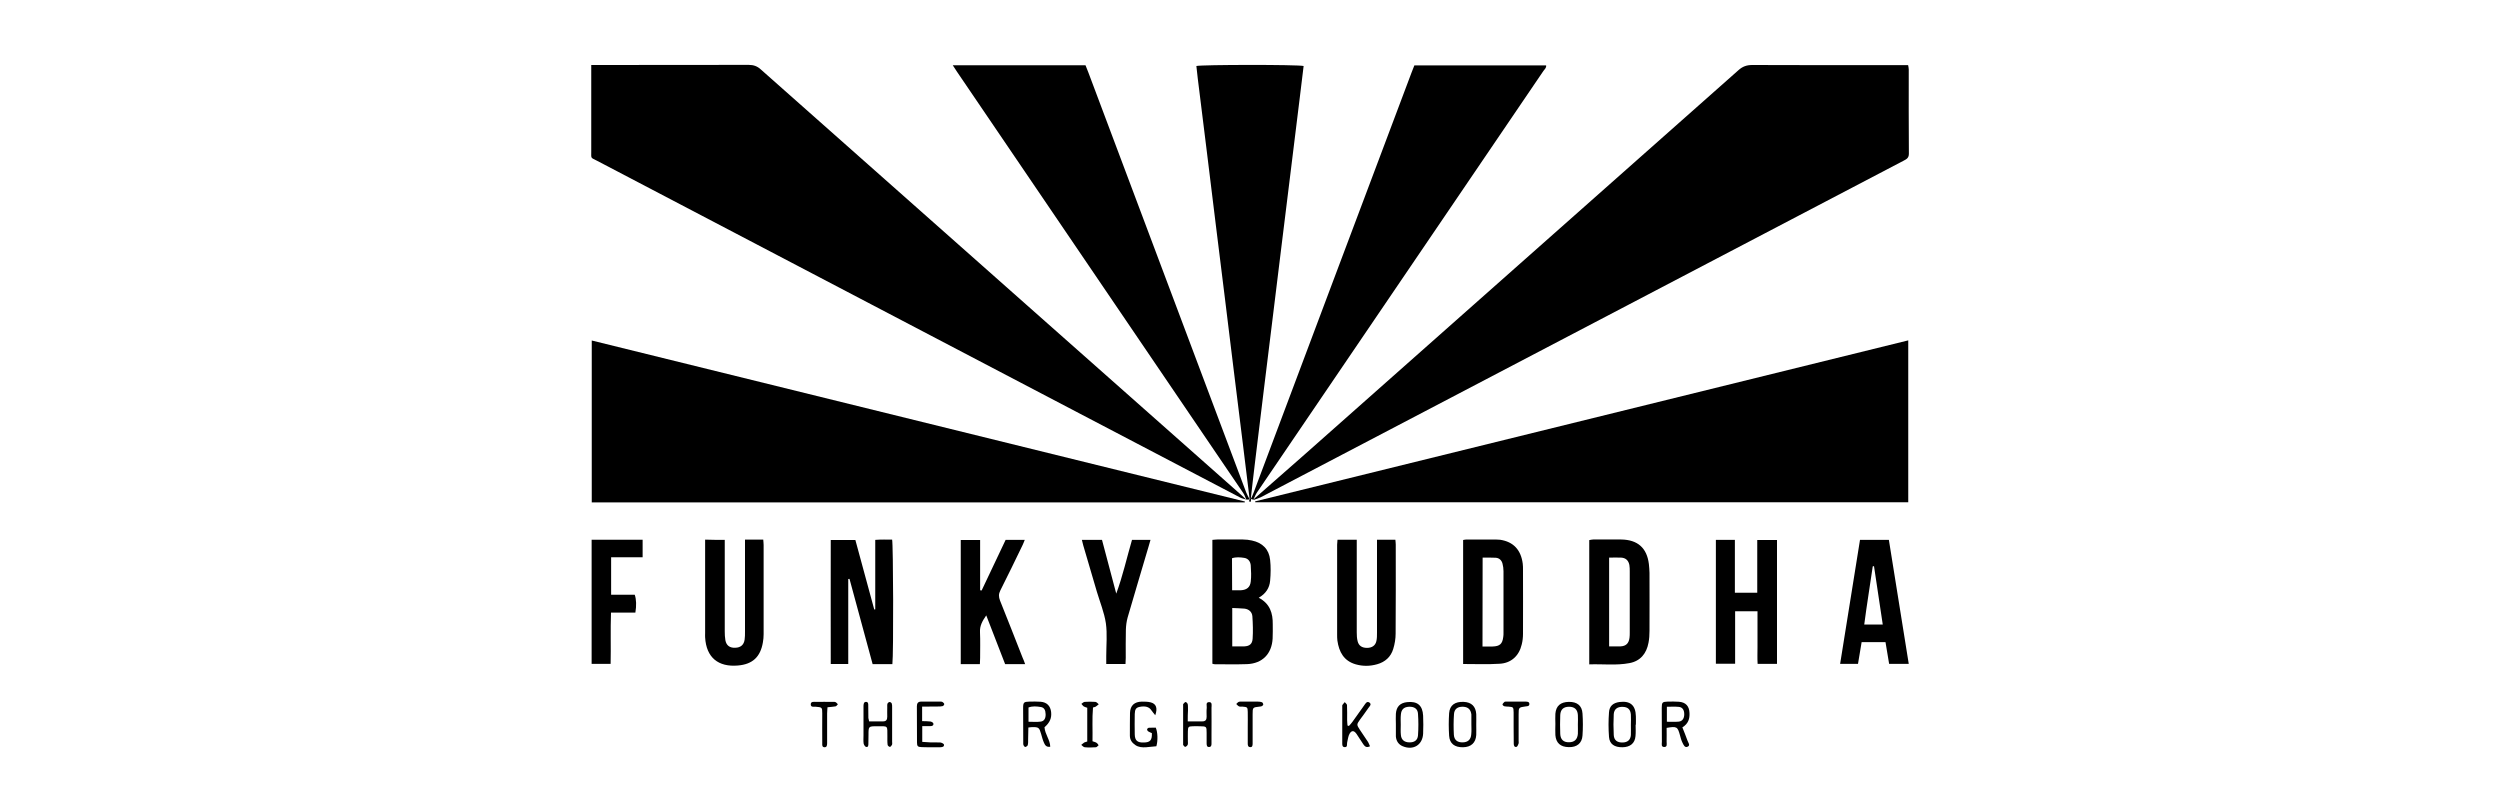
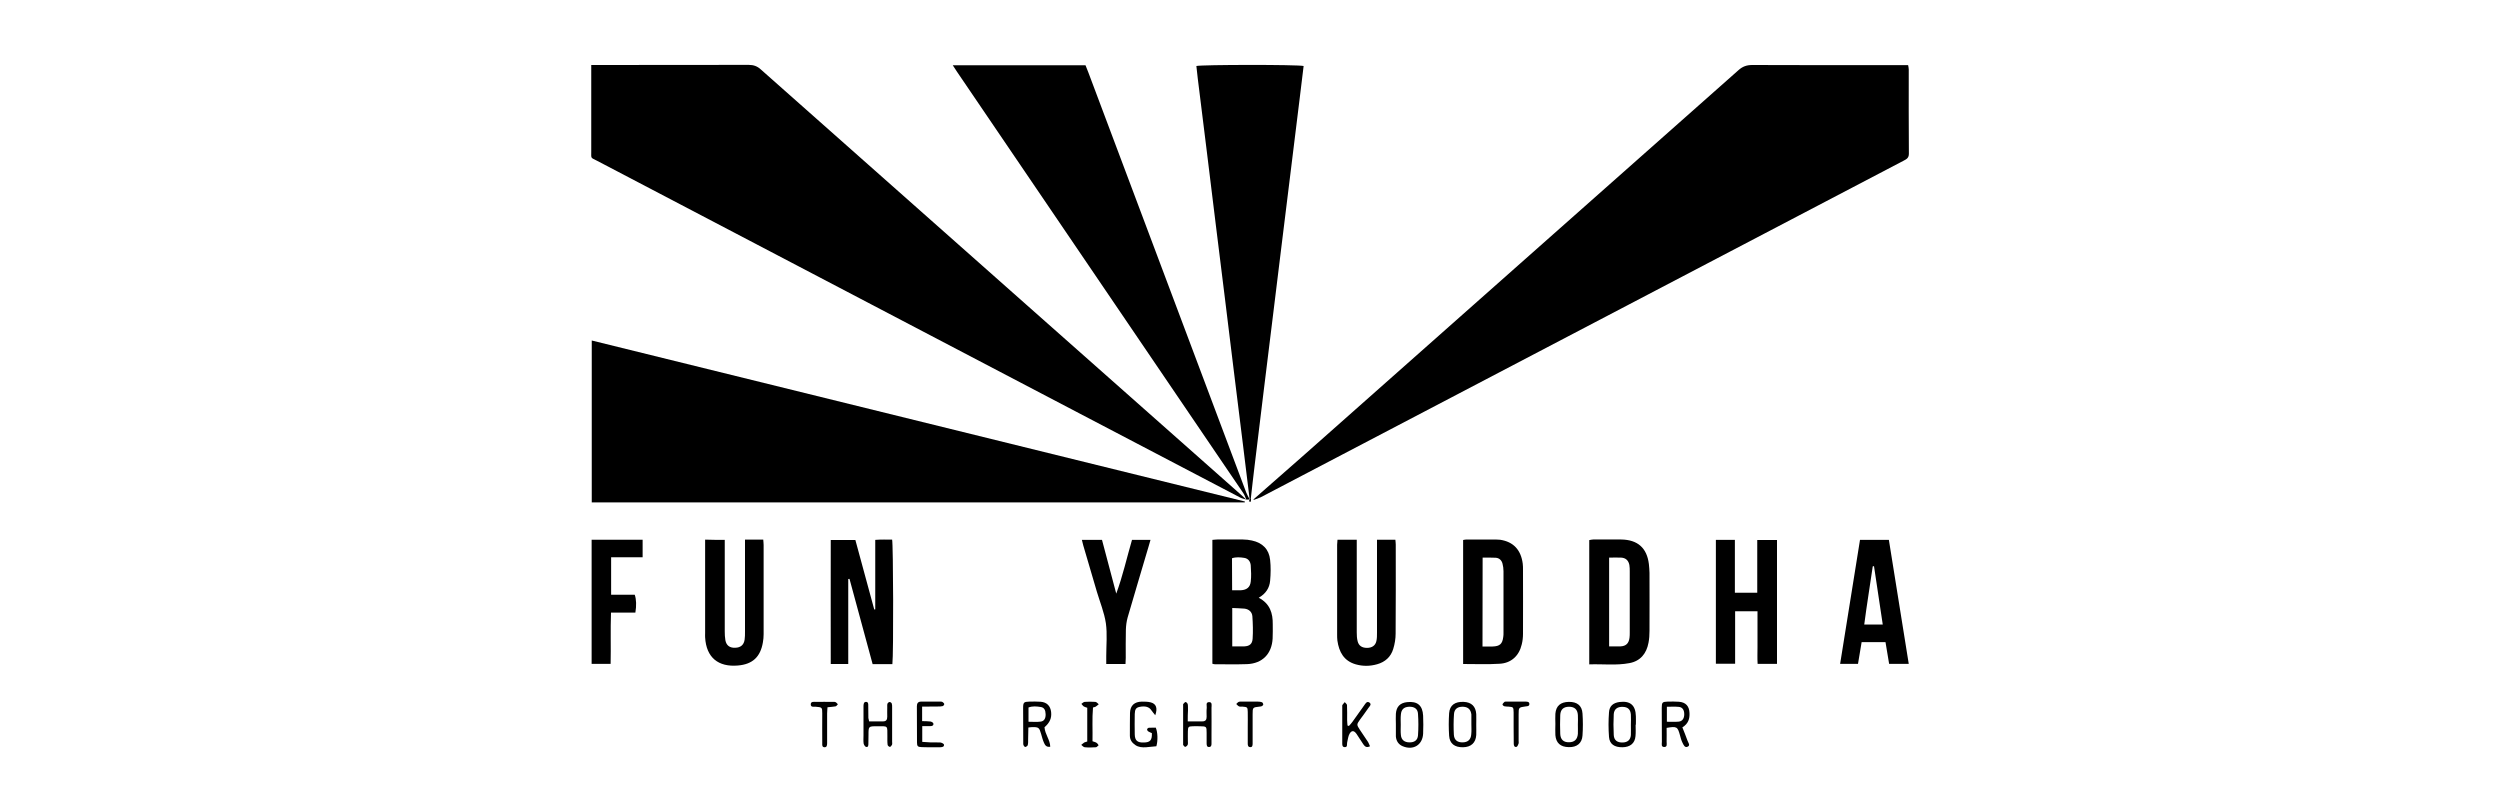
<svg xmlns="http://www.w3.org/2000/svg" version="1.1" id="Layer_1" x="0px" y="0px" viewBox="0 0 200 65" style="enable-background:new 0 0 200 65;" xml:space="preserve">
  <g>
    <path d="M99.71,39.97c-0.17-0.06-0.36-0.09-0.52-0.18c-4.28-2.24-8.56-4.48-12.84-6.72c-12.86-6.73-25.71-13.46-38.57-20.2   c-0.55-0.29-0.48-0.14-0.48-0.79c0-2.11,0-4.21,0-6.32c0-0.17,0-0.34,0-0.56c0.24,0,0.43,0,0.62,0c3.99,0,7.98,0,11.97-0.01   c0.39,0,0.69,0.1,0.98,0.37c7.07,6.27,14.14,12.53,21.22,18.8c5.76,5.1,11.52,10.2,17.28,15.3c0.12,0.11,0.23,0.22,0.35,0.33   C99.72,39.98,99.71,39.97,99.71,39.97z" />
    <path d="M100.28,39.95c1.37-1.2,2.73-2.4,4.1-3.6c11.56-10.24,23.13-20.48,34.69-30.73c0.33-0.3,0.66-0.42,1.11-0.42   c3.94,0.02,7.88,0.01,11.82,0.01c0.21,0,0.41,0,0.65,0c0.02,0.13,0.05,0.23,0.05,0.34c0,2.25-0.01,4.5,0.01,6.75   c0,0.33-0.18,0.43-0.41,0.55c-5.24,2.74-10.48,5.48-15.72,8.23c-11.91,6.24-23.81,12.47-35.72,18.7c-0.18,0.09-0.37,0.14-0.56,0.21   L100.28,39.95z" />
    <path d="M47.34,27.24c17.44,4.3,34.85,8.59,52.25,12.88c0,0.02-0.01,0.04-0.01,0.07c-17.4,0-34.8,0-52.24,0   C47.34,35.89,47.34,31.61,47.34,27.24z" />
-     <path d="M152.66,40.18c-17.44,0-34.84,0-52.24,0c0-0.02-0.01-0.04-0.01-0.07c17.4-4.29,34.81-8.58,52.25-12.88   C152.66,31.57,152.66,35.86,152.66,40.18z" />
    <path d="M99.71,39.97c0,0,0,0.01,0,0.01c-0.08-0.18-0.14-0.38-0.26-0.55c-3.86-5.69-7.73-11.38-11.59-17.06   c-3.77-5.54-7.53-11.08-11.3-16.63c-0.1-0.15-0.2-0.31-0.34-0.52c3.58,0,7.09,0,10.62,0C86.92,5.42,87,5.61,87.07,5.8   C91.28,17,95.48,28.19,99.69,39.38c0.07,0.19,0.18,0.37,0.27,0.55c0,0,0,0,0,0s-0.01,0.03-0.01,0.03   C99.88,39.96,99.8,39.97,99.71,39.97z" />
-     <path d="M100.28,39.95l0.01,0.03c-0.07-0.02-0.14-0.04-0.21-0.06c0,0-0.01-0.01-0.01-0.01l-0.01,0.02   c0.08-0.17,0.17-0.34,0.23-0.52c4.21-11.21,8.42-22.42,12.64-33.62c0.07-0.18,0.14-0.36,0.22-0.56c3.51,0,7.02,0,10.54,0   c0.03,0.2-0.13,0.32-0.22,0.45c-2.83,4.17-5.67,8.34-8.5,12.51c-4.81,7.07-9.61,14.14-14.42,21.22   C100.44,39.57,100.37,39.77,100.28,39.95z" />
    <path d="M100.06,39.93c0,0,0.01-0.02,0.01-0.02c-0.03,0.01-0.07,0.02-0.1,0.02c0,0,0,0,0,0c-0.18-1.47-0.36-2.94-0.54-4.41   c-0.24-1.96-0.49-3.92-0.73-5.89c-0.24-1.93-0.47-3.86-0.71-5.79c-0.24-1.96-0.48-3.92-0.73-5.89c-0.24-1.93-0.47-3.86-0.71-5.79   c-0.24-1.96-0.48-3.92-0.73-5.89c-0.04-0.33-0.08-0.66-0.11-0.99c0.39-0.11,8.13-0.12,8.58,0c-0.1,0.85-0.2,1.7-0.31,2.55   c-0.24,1.98-0.49,3.96-0.73,5.93c-0.24,1.95-0.48,3.89-0.72,5.84c-0.24,1.93-0.47,3.86-0.71,5.79c-0.24,1.98-0.49,3.96-0.73,5.93   c-0.24,1.95-0.48,3.89-0.71,5.84C100.26,38.09,100.17,39.01,100.06,39.93z" />
    <path d="M71.39,53.13c-0.53,0-1.04,0-1.58,0c-0.62-2.28-1.23-4.55-1.85-6.82c-0.03,0-0.07,0-0.1,0.01c0,0.56,0,1.11,0,1.67   c0,0.57,0,1.15,0,1.72c0,0.56,0,1.12,0,1.68c0,0.57,0,1.14,0,1.73c-0.48,0-0.9,0-1.4,0c-0.01-3.3,0-6.59,0-9.92   c0.67,0,1.3,0,1.97,0c0.5,1.85,1,3.7,1.51,5.56c0.03,0,0.05-0.01,0.08-0.01c0-1.83,0-3.67,0-5.56c0.48-0.04,0.92-0.02,1.35-0.02   C71.46,43.53,71.49,52.32,71.39,53.13z" />
    <path d="M100.7,47.82c0.91,0.48,1.13,1.25,1.12,2.12c0,0.38,0.01,0.77-0.01,1.15c-0.07,1.22-0.82,1.99-2.04,2.04   c-0.86,0.03-1.72,0.01-2.58,0.01c-0.06,0-0.12-0.02-0.2-0.04c0-3.3,0-6.59,0-9.91c0.15-0.01,0.27-0.03,0.39-0.03   c0.69,0,1.37-0.01,2.06,0c0.24,0,0.48,0.03,0.71,0.08c0.85,0.18,1.37,0.7,1.46,1.55c0.06,0.55,0.05,1.12,0,1.67   C101.56,47.03,101.27,47.49,100.7,47.82z M98.58,51.71c0.34,0,0.65,0.01,0.97,0c0.41-0.02,0.63-0.19,0.66-0.61   c0.04-0.6,0.02-1.2-0.02-1.8c-0.03-0.35-0.28-0.57-0.64-0.61c-0.31-0.03-0.62-0.03-0.97-0.05C98.58,49.68,98.58,50.66,98.58,51.71z    M98.57,47.22c0.27,0,0.49,0.01,0.71,0c0.46-0.03,0.73-0.24,0.78-0.69c0.05-0.42,0.03-0.86,0-1.29c-0.02-0.3-0.19-0.56-0.52-0.61   c-0.32-0.05-0.66-0.08-0.98,0.03C98.57,45.5,98.57,46.33,98.57,47.22z" />
    <path d="M127.14,53.15c0-3.34,0-6.62,0-9.94c0.1-0.02,0.21-0.05,0.31-0.05c0.75,0,1.5-0.01,2.25,0c1.31,0.02,2.05,0.67,2.21,1.96   c0.03,0.24,0.04,0.48,0.05,0.71c0,1.55,0.01,3.09,0,4.64c0,0.32-0.02,0.64-0.08,0.95c-0.16,0.86-0.65,1.47-1.53,1.63   C129.29,53.25,128.23,53.11,127.14,53.15z M128.73,51.71c0.34,0,0.63,0.01,0.91,0c0.44-0.02,0.66-0.24,0.72-0.68   c0.02-0.14,0.02-0.29,0.02-0.43c0-1.63,0-3.25,0-4.88c0-0.17,0-0.35-0.03-0.52c-0.07-0.36-0.29-0.57-0.65-0.59   c-0.31-0.02-0.63,0-0.97,0C128.73,46.99,128.73,49.32,128.73,51.71z" />
    <path d="M137.27,43.19c0.52,0,0.99,0,1.52,0c0,1.41,0,2.81,0,4.23c0.62,0,1.18,0,1.79,0c0-1.41,0-2.8,0-4.22c0.54,0,1.04,0,1.58,0   c0,3.29,0,6.59,0,9.91c-0.51,0-0.99,0-1.55,0c-0.03-0.44-0.01-0.9-0.01-1.36c0-0.48,0-0.96,0-1.44c0-0.46,0-0.92,0-1.41   c-0.61,0-1.18,0-1.79,0c0,1.4,0,2.79,0,4.2c-0.53,0-1.02,0-1.54,0C137.27,49.81,137.27,46.52,137.27,43.19z" />
    <path d="M117.05,53.12c0-3.33,0-6.61,0-9.92c0.1-0.02,0.19-0.04,0.28-0.04c0.77,0,1.53,0,2.3,0c0.13,0,0.26,0.01,0.38,0.02   c1.06,0.16,1.67,0.81,1.81,1.92c0.02,0.16,0.02,0.32,0.02,0.48c0,1.71,0.01,3.42,0,5.12c0,0.28-0.03,0.58-0.1,0.85   c-0.21,0.91-0.84,1.5-1.77,1.55C119.01,53.16,118.06,53.12,117.05,53.12z M118.6,51.72c0.3,0,0.55,0.01,0.81,0   c0.57-0.02,0.78-0.2,0.85-0.76c0.02-0.11,0.02-0.22,0.02-0.33c0-1.64,0-3.29,0-4.93c0-0.21-0.03-0.42-0.08-0.61   c-0.07-0.27-0.26-0.45-0.54-0.47c-0.34-0.02-0.69-0.01-1.05-0.01C118.6,46.99,118.6,49.32,118.6,51.72z" />
-     <path d="M82.01,53.13c-0.56,0-1.05,0-1.6,0c-0.49-1.27-0.99-2.56-1.51-3.9c-0.31,0.45-0.53,0.83-0.5,1.35   c0.03,0.68,0.01,1.37,0.01,2.06c0,0.16-0.01,0.31-0.02,0.49c-0.52,0-1.01,0-1.53,0c0-3.31,0-6.6,0-9.93c0.5,0,0.99,0,1.55,0   c0,1.34,0,2.68,0,4.02c0.04,0.01,0.08,0.02,0.12,0.02c0.64-1.34,1.27-2.69,1.92-4.05c0.5,0,0.99,0,1.53,0   c-0.06,0.14-0.1,0.27-0.16,0.39c-0.59,1.22-1.18,2.44-1.79,3.65c-0.15,0.29-0.14,0.52-0.03,0.81c0.61,1.52,1.21,3.05,1.81,4.58   C81.88,52.76,81.93,52.91,82.01,53.13z" />
    <path d="M57.98,43.19c0,0.24,0,0.43,0,0.62c0,2.23,0,4.47,0,6.7c0,0.24,0.01,0.48,0.05,0.71c0.08,0.42,0.35,0.62,0.79,0.6   c0.43-0.01,0.69-0.23,0.75-0.65c0.03-0.2,0.03-0.41,0.03-0.62c0-2.27,0-4.53,0-6.8c0-0.19,0-0.37,0-0.58c0.52,0,0.98,0,1.46,0   c0.01,0.16,0.03,0.29,0.03,0.43c0,2.38,0,4.76,0,7.13c0,0.22-0.02,0.45-0.06,0.67c-0.2,1.15-0.82,1.74-1.99,1.84   c-1.58,0.14-2.54-0.64-2.63-2.25c-0.01-0.11,0-0.22,0-0.34c0-2.33,0-4.66,0-6.99c0-0.16,0-0.31,0-0.49   C56.95,43.19,57.44,43.19,57.98,43.19z" />
    <path d="M107,43.18c0.53,0,1,0,1.54,0c0,0.2,0,0.39,0,0.57c0,2.28,0,4.56,0,6.84c0,0.24,0.01,0.48,0.07,0.71   c0.09,0.36,0.35,0.53,0.75,0.53c0.39,0,0.67-0.18,0.75-0.54c0.05-0.21,0.05-0.44,0.05-0.67c0-2.3,0-4.59,0-6.89   c0-0.17,0-0.34,0-0.55c0.51,0,0.98,0,1.47,0c0.01,0.14,0.03,0.26,0.03,0.38c0,2.38,0.01,4.75-0.01,7.13c0,0.41-0.07,0.83-0.19,1.22   c-0.19,0.64-0.65,1.05-1.29,1.23c-0.57,0.16-1.13,0.17-1.7,0.01c-0.96-0.27-1.35-0.99-1.48-1.91c-0.02-0.16-0.02-0.32-0.02-0.48   c0-2.39,0-4.78,0-7.18C106.98,43.48,106.99,43.35,107,43.18z" />
    <path d="M148.8,43.19c0.78,0,1.52,0,2.31,0c0.53,3.3,1.06,6.59,1.59,9.92c-0.53,0-1.02,0-1.57,0c-0.09-0.56-0.19-1.14-0.29-1.74   c-0.62,0-1.24,0-1.91,0c-0.09,0.56-0.19,1.14-0.29,1.74c-0.46,0-0.92,0-1.43,0C147.74,49.8,148.26,46.51,148.8,43.19z    M149.92,45.29c-0.03,0.01-0.07,0.01-0.1,0.02c-0.22,1.54-0.48,3.08-0.68,4.65c0.52,0,0.97,0,1.48,0   C150.38,48.38,150.15,46.83,149.92,45.29z" />
    <path d="M88.16,43.19c0.38,1.45,0.76,2.88,1.14,4.3c0.52-1.41,0.84-2.86,1.26-4.3c0.49,0,0.96,0,1.48,0   c-0.05,0.19-0.1,0.35-0.15,0.52c-0.56,1.9-1.13,3.79-1.68,5.69c-0.09,0.32-0.13,0.66-0.14,0.98c-0.02,0.75-0.01,1.5-0.01,2.25   c0,0.16-0.01,0.31-0.02,0.49c-0.52,0-1,0-1.54,0c0-0.22,0-0.42,0-0.63c0-0.88,0.09-1.77-0.03-2.63C88.34,49,88,48.18,87.75,47.34   c-0.36-1.24-0.73-2.48-1.09-3.71c-0.04-0.13-0.07-0.27-0.11-0.44C87.09,43.19,87.6,43.19,88.16,43.19z" />
    <path d="M47.33,43.18c1.38,0,2.71,0,4.08,0c0,0.46,0,0.9,0,1.4c-0.83,0-1.66,0-2.52,0c0,1.02,0,1.99,0,3c0.65,0,1.28,0,1.89,0   c0.13,0.38,0.14,0.87,0.05,1.43c-0.62,0-1.26,0-1.95,0c-0.05,1.38,0,2.73-0.03,4.1c-0.52,0-1,0-1.52,0   C47.33,49.81,47.33,46.52,47.33,43.18z" />
    <path d="M134.59,58.19c0.15,0.38,0.29,0.72,0.41,1.06c0.05,0.16,0.26,0.38,0,0.49c-0.22,0.1-0.32-0.16-0.4-0.32   c-0.09-0.18-0.15-0.39-0.2-0.59c-0.19-0.7-0.25-0.74-1.07-0.6c0,0.36,0.01,0.74,0,1.12c0,0.16,0.07,0.41-0.19,0.41   c-0.27,0-0.19-0.25-0.19-0.41c-0.01-0.91-0.01-1.82-0.01-2.73c0-0.42,0.05-0.48,0.46-0.49c0.3-0.01,0.61-0.01,0.91,0.01   c0.55,0.04,0.83,0.35,0.85,0.9C135.18,57.5,135.07,57.89,134.59,58.19z M133.35,57.74c0.35,0,0.65,0.02,0.95-0.01   c0.29-0.03,0.44-0.26,0.44-0.59c0-0.34-0.14-0.56-0.43-0.59c-0.31-0.03-0.62-0.01-0.96-0.01   C133.35,56.97,133.35,57.33,133.35,57.74z" />
    <path d="M83.56,58.18c0.04,0.57,0.45,1.01,0.46,1.56c-0.34,0.05-0.43-0.16-0.51-0.34c-0.1-0.22-0.15-0.45-0.22-0.68   c-0.15-0.52-0.2-0.56-0.73-0.55c-0.08,0-0.16,0.02-0.29,0.03c-0.01,0.31-0.01,0.62-0.02,0.94c0,0.16,0.01,0.32-0.03,0.47   c-0.02,0.07-0.12,0.13-0.2,0.15c-0.03,0.01-0.12-0.09-0.14-0.15c-0.03-0.07-0.02-0.16-0.02-0.24c-0.01-0.91-0.01-1.82-0.01-2.73   c0-0.45,0.06-0.5,0.49-0.51c0.3-0.01,0.61-0.01,0.91,0.01c0.5,0.04,0.78,0.33,0.84,0.82C84.14,57.45,83.99,57.8,83.56,58.18z    M82.28,57.74c0.36,0,0.66,0.03,0.96-0.01c0.29-0.03,0.42-0.25,0.41-0.6c-0.01-0.33-0.12-0.53-0.39-0.57   c-0.32-0.05-0.65-0.09-0.98,0.04C82.28,56.98,82.28,57.34,82.28,57.74z" />
    <path d="M92.42,57.22c-0.14-0.18-0.24-0.29-0.32-0.41c-0.17-0.26-0.49-0.35-0.93-0.26c-0.28,0.06-0.38,0.18-0.39,0.57   c-0.01,0.54-0.01,1.08,0,1.63c0.01,0.49,0.21,0.67,0.73,0.65c0.5-0.01,0.66-0.18,0.64-0.75c-0.1-0.04-0.21-0.09-0.31-0.15   c-0.04-0.03-0.08-0.11-0.07-0.16c0.01-0.05,0.08-0.11,0.13-0.12c0.19-0.01,0.38-0.01,0.56-0.01c0.16,0.36,0.18,1.04,0.05,1.49   c-0.28,0.03-0.55,0.06-0.82,0.08c-0.31,0.02-0.61,0-0.87-0.18c-0.26-0.18-0.43-0.41-0.43-0.75c0.01-0.61-0.01-1.21,0.01-1.82   c0.02-0.59,0.35-0.89,0.95-0.9c0.24,0,0.48,0,0.71,0.06C92.48,56.3,92.63,56.63,92.42,57.22z" />
    <path d="M130.85,57.98c0,0.3,0.02,0.61-0.01,0.91c-0.05,0.58-0.43,0.88-1.04,0.89c-0.64,0.01-1.04-0.25-1.08-0.83   c-0.05-0.65-0.05-1.31,0-1.96c0.03-0.51,0.33-0.76,0.84-0.83c0.86-0.11,1.29,0.26,1.31,1.14c0.01,0.22,0,0.45,0,0.67   C130.86,57.98,130.86,57.98,130.85,57.98z M130.47,57.98C130.47,57.98,130.47,57.98,130.47,57.98c0-0.27,0.02-0.54,0-0.81   c-0.03-0.41-0.24-0.61-0.64-0.62c-0.43-0.02-0.7,0.17-0.73,0.58c-0.03,0.56-0.03,1.11,0,1.67c0.02,0.42,0.28,0.61,0.71,0.6   c0.4-0.01,0.63-0.21,0.66-0.6C130.48,58.52,130.47,58.25,130.47,57.98z" />
    <path d="M111.67,57.91c0-0.27-0.02-0.54,0-0.81c0.04-0.57,0.34-0.87,0.9-0.93c0.82-0.09,1.24,0.26,1.28,1.09   c0.02,0.48,0.02,0.96,0,1.44c-0.05,0.9-0.79,1.35-1.63,1c-0.34-0.14-0.52-0.42-0.55-0.78C111.66,58.58,111.68,58.24,111.67,57.91   C111.67,57.91,111.67,57.91,111.67,57.91z M112.06,57.98C112.06,57.98,112.06,57.98,112.06,57.98c0,0.27-0.02,0.54,0.01,0.81   c0.03,0.39,0.27,0.59,0.67,0.6c0.41,0.01,0.67-0.17,0.7-0.56c0.04-0.57,0.04-1.15,0-1.72c-0.02-0.41-0.3-0.59-0.73-0.57   c-0.4,0.02-0.61,0.22-0.64,0.63C112.04,57.44,112.06,57.71,112.06,57.98z" />
    <path d="M109.6,59.7c-0.28,0.14-0.41,0.02-0.53-0.15c-0.18-0.28-0.36-0.56-0.55-0.84c-0.19-0.27-0.38-0.3-0.55-0.02   c-0.12,0.2-0.14,0.47-0.2,0.72c-0.03,0.14,0.05,0.37-0.19,0.36c-0.22,0-0.2-0.21-0.2-0.36c0-0.96,0-1.91,0-2.87   c0-0.05-0.01-0.11,0.01-0.14c0.05-0.08,0.13-0.15,0.19-0.23c0.06,0.08,0.17,0.15,0.18,0.23c0.02,0.4,0.01,0.8,0.01,1.19   c0,0.15,0.02,0.3,0.03,0.45c0.04,0.01,0.07,0.02,0.11,0.04c0.1-0.11,0.21-0.22,0.29-0.34c0.32-0.44,0.63-0.88,0.94-1.32   c0.1-0.14,0.21-0.35,0.41-0.22c0.21,0.15,0.01,0.31-0.08,0.44c-0.21,0.32-0.45,0.62-0.67,0.93c-0.28,0.39-0.27,0.41-0.02,0.8   c0.2,0.3,0.41,0.6,0.61,0.91C109.49,59.41,109.53,59.56,109.6,59.7z" />
    <path d="M118.1,57.99c0,0.27,0.01,0.54,0,0.81c-0.04,0.63-0.42,0.97-1.06,0.98c-0.67,0.01-1.07-0.29-1.11-0.92   c-0.04-0.6-0.04-1.21,0-1.81c0.05-0.64,0.47-0.93,1.17-0.9c0.62,0.03,0.96,0.36,1,0.98C118.11,57.42,118.1,57.71,118.1,57.99z    M117.71,57.93C117.71,57.93,117.71,57.93,117.71,57.93c0-0.22,0-0.45,0-0.67c0-0.03,0-0.06,0-0.1c-0.05-0.4-0.26-0.6-0.65-0.62   c-0.43-0.02-0.71,0.16-0.74,0.58c-0.04,0.55-0.04,1.12-0.01,1.67c0.03,0.42,0.29,0.61,0.71,0.6c0.41-0.01,0.65-0.22,0.68-0.65   C117.73,58.47,117.71,58.2,117.71,57.93z" />
    <path d="M124.43,57.91c0-0.27-0.02-0.54,0-0.81c0.05-0.63,0.41-0.94,1.08-0.95c0.66-0.01,1.05,0.3,1.09,0.93   c0.04,0.59,0.04,1.18,0,1.76c-0.04,0.62-0.45,0.95-1.1,0.93c-0.66-0.01-1.02-0.33-1.07-0.96   C124.41,58.52,124.43,58.22,124.43,57.91z M126.23,57.96c0-0.25,0.02-0.51,0-0.76c-0.03-0.45-0.27-0.66-0.71-0.66   c-0.44,0-0.68,0.22-0.7,0.66c-0.02,0.51-0.02,1.02,0,1.52c0.02,0.45,0.27,0.67,0.7,0.66c0.43,0,0.67-0.22,0.71-0.67   C126.24,58.47,126.23,58.22,126.23,57.96z" />
    <path d="M73.77,56.53c0,0.42,0,0.76,0,1.16c0.23,0.01,0.45,0,0.66,0.03c0.09,0.01,0.23,0.09,0.24,0.16   c0.03,0.16-0.1,0.21-0.24,0.21c-0.2,0-0.41,0-0.65,0c0,0.43,0,0.82,0,1.26c0.21,0.01,0.43,0.03,0.64,0.04   c0.27,0.01,0.54-0.01,0.81,0.01c0.1,0.01,0.28,0.1,0.29,0.17c0.02,0.19-0.16,0.2-0.3,0.21c-0.13,0.01-0.25,0-0.38,0   c-0.37,0-0.73,0.01-1.1-0.01c-0.31-0.01-0.38-0.07-0.38-0.36c-0.01-0.97,0-1.94-0.01-2.91c0-0.23,0.09-0.37,0.33-0.37   c0.53-0.01,1.05,0,1.58,0c0.05,0,0.1,0,0.14,0.03c0.06,0.04,0.14,0.11,0.14,0.17c0,0.06-0.08,0.15-0.13,0.16   c-0.12,0.03-0.25,0.03-0.38,0.03C74.62,56.53,74.22,56.53,73.77,56.53z" />
    <path d="M95.02,57.71c0.44,0,0.8,0,1.17,0c0.25,0,0.34-0.13,0.34-0.36c0-0.24-0.02-0.48,0.01-0.72c0.02-0.17-0.11-0.45,0.18-0.46   c0.28-0.01,0.2,0.27,0.2,0.45c0.01,0.75,0,1.5,0,2.25c0,0.21,0,0.41,0,0.62c0,0.13-0.02,0.27-0.2,0.27c-0.18,0-0.18-0.14-0.19-0.27   c0-0.29,0-0.57,0-0.86c0-0.52-0.01-0.52-0.55-0.53c-0.19,0-0.38-0.01-0.57,0c-0.34,0.01-0.37,0.05-0.38,0.4   c-0.01,0.27,0,0.54,0,0.81c0,0.1,0.02,0.2-0.02,0.28c-0.03,0.07-0.12,0.14-0.19,0.16c-0.04,0.01-0.11-0.08-0.16-0.14   c-0.02-0.02-0.01-0.06-0.01-0.09c0-1.04,0-2.07,0-3.11c0-0.03-0.01-0.08,0.01-0.09c0.06-0.06,0.13-0.16,0.19-0.16   c0.06,0.01,0.16,0.11,0.17,0.18c0.03,0.15,0.01,0.32,0.02,0.48C95.02,57.1,95.02,57.37,95.02,57.71z" />
    <path d="M69.53,57.71c0.39,0,0.76,0,1.12,0c0.25,0,0.33-0.14,0.33-0.37c-0.01-0.26,0-0.51,0-0.77c0-0.1-0.01-0.2,0.02-0.28   c0.02-0.06,0.11-0.13,0.17-0.13c0.06,0,0.15,0.06,0.17,0.12c0.03,0.08,0.03,0.19,0.03,0.28c0,0.93,0,1.85,0,2.78   c0,0.08,0.02,0.17-0.01,0.24c-0.03,0.07-0.11,0.17-0.17,0.17c-0.06,0-0.18-0.1-0.18-0.16c-0.03-0.22-0.02-0.45-0.02-0.67   c-0.01-0.9,0.09-0.82-0.82-0.82c-0.69,0-0.69,0-0.69,0.68c0,0.24,0,0.48-0.01,0.72c0,0.13-0.01,0.3-0.19,0.25   c-0.08-0.02-0.17-0.17-0.19-0.27c-0.03-0.22-0.01-0.45-0.01-0.67c0-0.7,0-1.4,0-2.11c0-0.08,0-0.16,0-0.24   c0.01-0.15,0.02-0.31,0.21-0.31c0.18,0.01,0.17,0.17,0.17,0.29c0.01,0.33,0,0.67,0.01,1C69.48,57.52,69.5,57.58,69.53,57.71z" />
    <path d="M86.98,59.32c0-0.91,0-1.8,0-2.7c-0.1-0.04-0.19-0.05-0.27-0.1c-0.08-0.05-0.13-0.14-0.2-0.21   c0.09-0.06,0.17-0.15,0.26-0.16c0.28-0.02,0.57-0.02,0.86,0c0.1,0.01,0.18,0.12,0.27,0.19c-0.08,0.06-0.15,0.13-0.24,0.19   c-0.05,0.03-0.12,0.04-0.22,0.07c-0.08,0.89-0.02,1.79-0.04,2.7c0.14,0.05,0.25,0.07,0.33,0.13c0.07,0.04,0.11,0.13,0.16,0.19   c-0.07,0.05-0.14,0.15-0.21,0.16c-0.3,0.02-0.6,0.03-0.9,0c-0.1-0.01-0.19-0.12-0.28-0.19c0.08-0.06,0.15-0.13,0.24-0.19   C86.8,59.37,86.87,59.36,86.98,59.32z" />
    <path d="M99.82,58.15c0-0.4,0.01-0.8,0-1.2c-0.01-0.37-0.03-0.39-0.42-0.42c-0.1-0.01-0.2,0.02-0.28-0.02   c-0.09-0.04-0.15-0.13-0.22-0.19c0.07-0.06,0.12-0.14,0.2-0.17c0.07-0.03,0.16-0.02,0.24-0.02c0.43,0,0.86,0,1.29,0   c0.11,0,0.23,0.01,0.33,0.05c0.05,0.02,0.1,0.12,0.1,0.18c0,0.04-0.06,0.11-0.11,0.13c-0.05,0.03-0.12,0.03-0.19,0.04   c-0.55,0.06-0.55,0.06-0.55,0.63c0,0.69,0,1.37,0,2.06c0,0.1,0,0.19,0,0.29c-0.01,0.13-0.01,0.27-0.2,0.26   c-0.17-0.01-0.19-0.15-0.19-0.28c0-0.08,0-0.16,0-0.24C99.82,58.88,99.82,58.51,99.82,58.15z" />
    <path d="M66.2,56.58c-0.01,0.19-0.03,0.34-0.03,0.5c0,0.7,0,1.4,0,2.1c0,0.1,0,0.19,0,0.29c-0.01,0.15-0.01,0.31-0.21,0.31   c-0.21-0.01-0.18-0.19-0.18-0.33c-0.01-0.79,0-1.59,0-2.38c0-0.48-0.02-0.49-0.51-0.53c-0.16-0.01-0.41,0.06-0.41-0.19   c0-0.25,0.25-0.2,0.41-0.2c0.44-0.01,0.89,0,1.34,0c0.08,0,0.17-0.01,0.23,0.02c0.08,0.04,0.13,0.11,0.19,0.17   c-0.06,0.06-0.12,0.16-0.19,0.17C66.64,56.55,66.44,56.55,66.2,56.58z" />
    <path d="M121.09,58.14c0-0.38,0-0.76,0-1.15c-0.01-0.42-0.02-0.43-0.42-0.46c-0.11-0.01-0.23,0-0.33-0.03   c-0.06-0.02-0.15-0.11-0.14-0.15c0.02-0.07,0.1-0.14,0.16-0.2c0.02-0.02,0.06-0.02,0.09-0.02c0.54,0,1.08-0.01,1.62,0   c0.13,0,0.28,0.02,0.28,0.19c0,0.17-0.15,0.18-0.28,0.19c-0.58,0.08-0.58,0.08-0.58,0.65c0,0.7,0,1.4,0,2.1   c0,0.08,0.02,0.17-0.01,0.24c-0.03,0.09-0.09,0.23-0.16,0.25c-0.16,0.04-0.22-0.1-0.22-0.24C121.1,59.06,121.1,58.6,121.09,58.14   C121.1,58.14,121.1,58.14,121.09,58.14z" />
    <path d="M99.97,39.93c0.03-0.01,0.07-0.01,0.1-0.02c0,0,0.01,0.01,0.01,0.01c0,0.07-0.01,0.15-0.01,0.22   c-0.05-0.01-0.1-0.02-0.16-0.03c0.02-0.05,0.04-0.1,0.06-0.15C99.96,39.96,99.97,39.93,99.97,39.93z" />
  </g>
</svg>